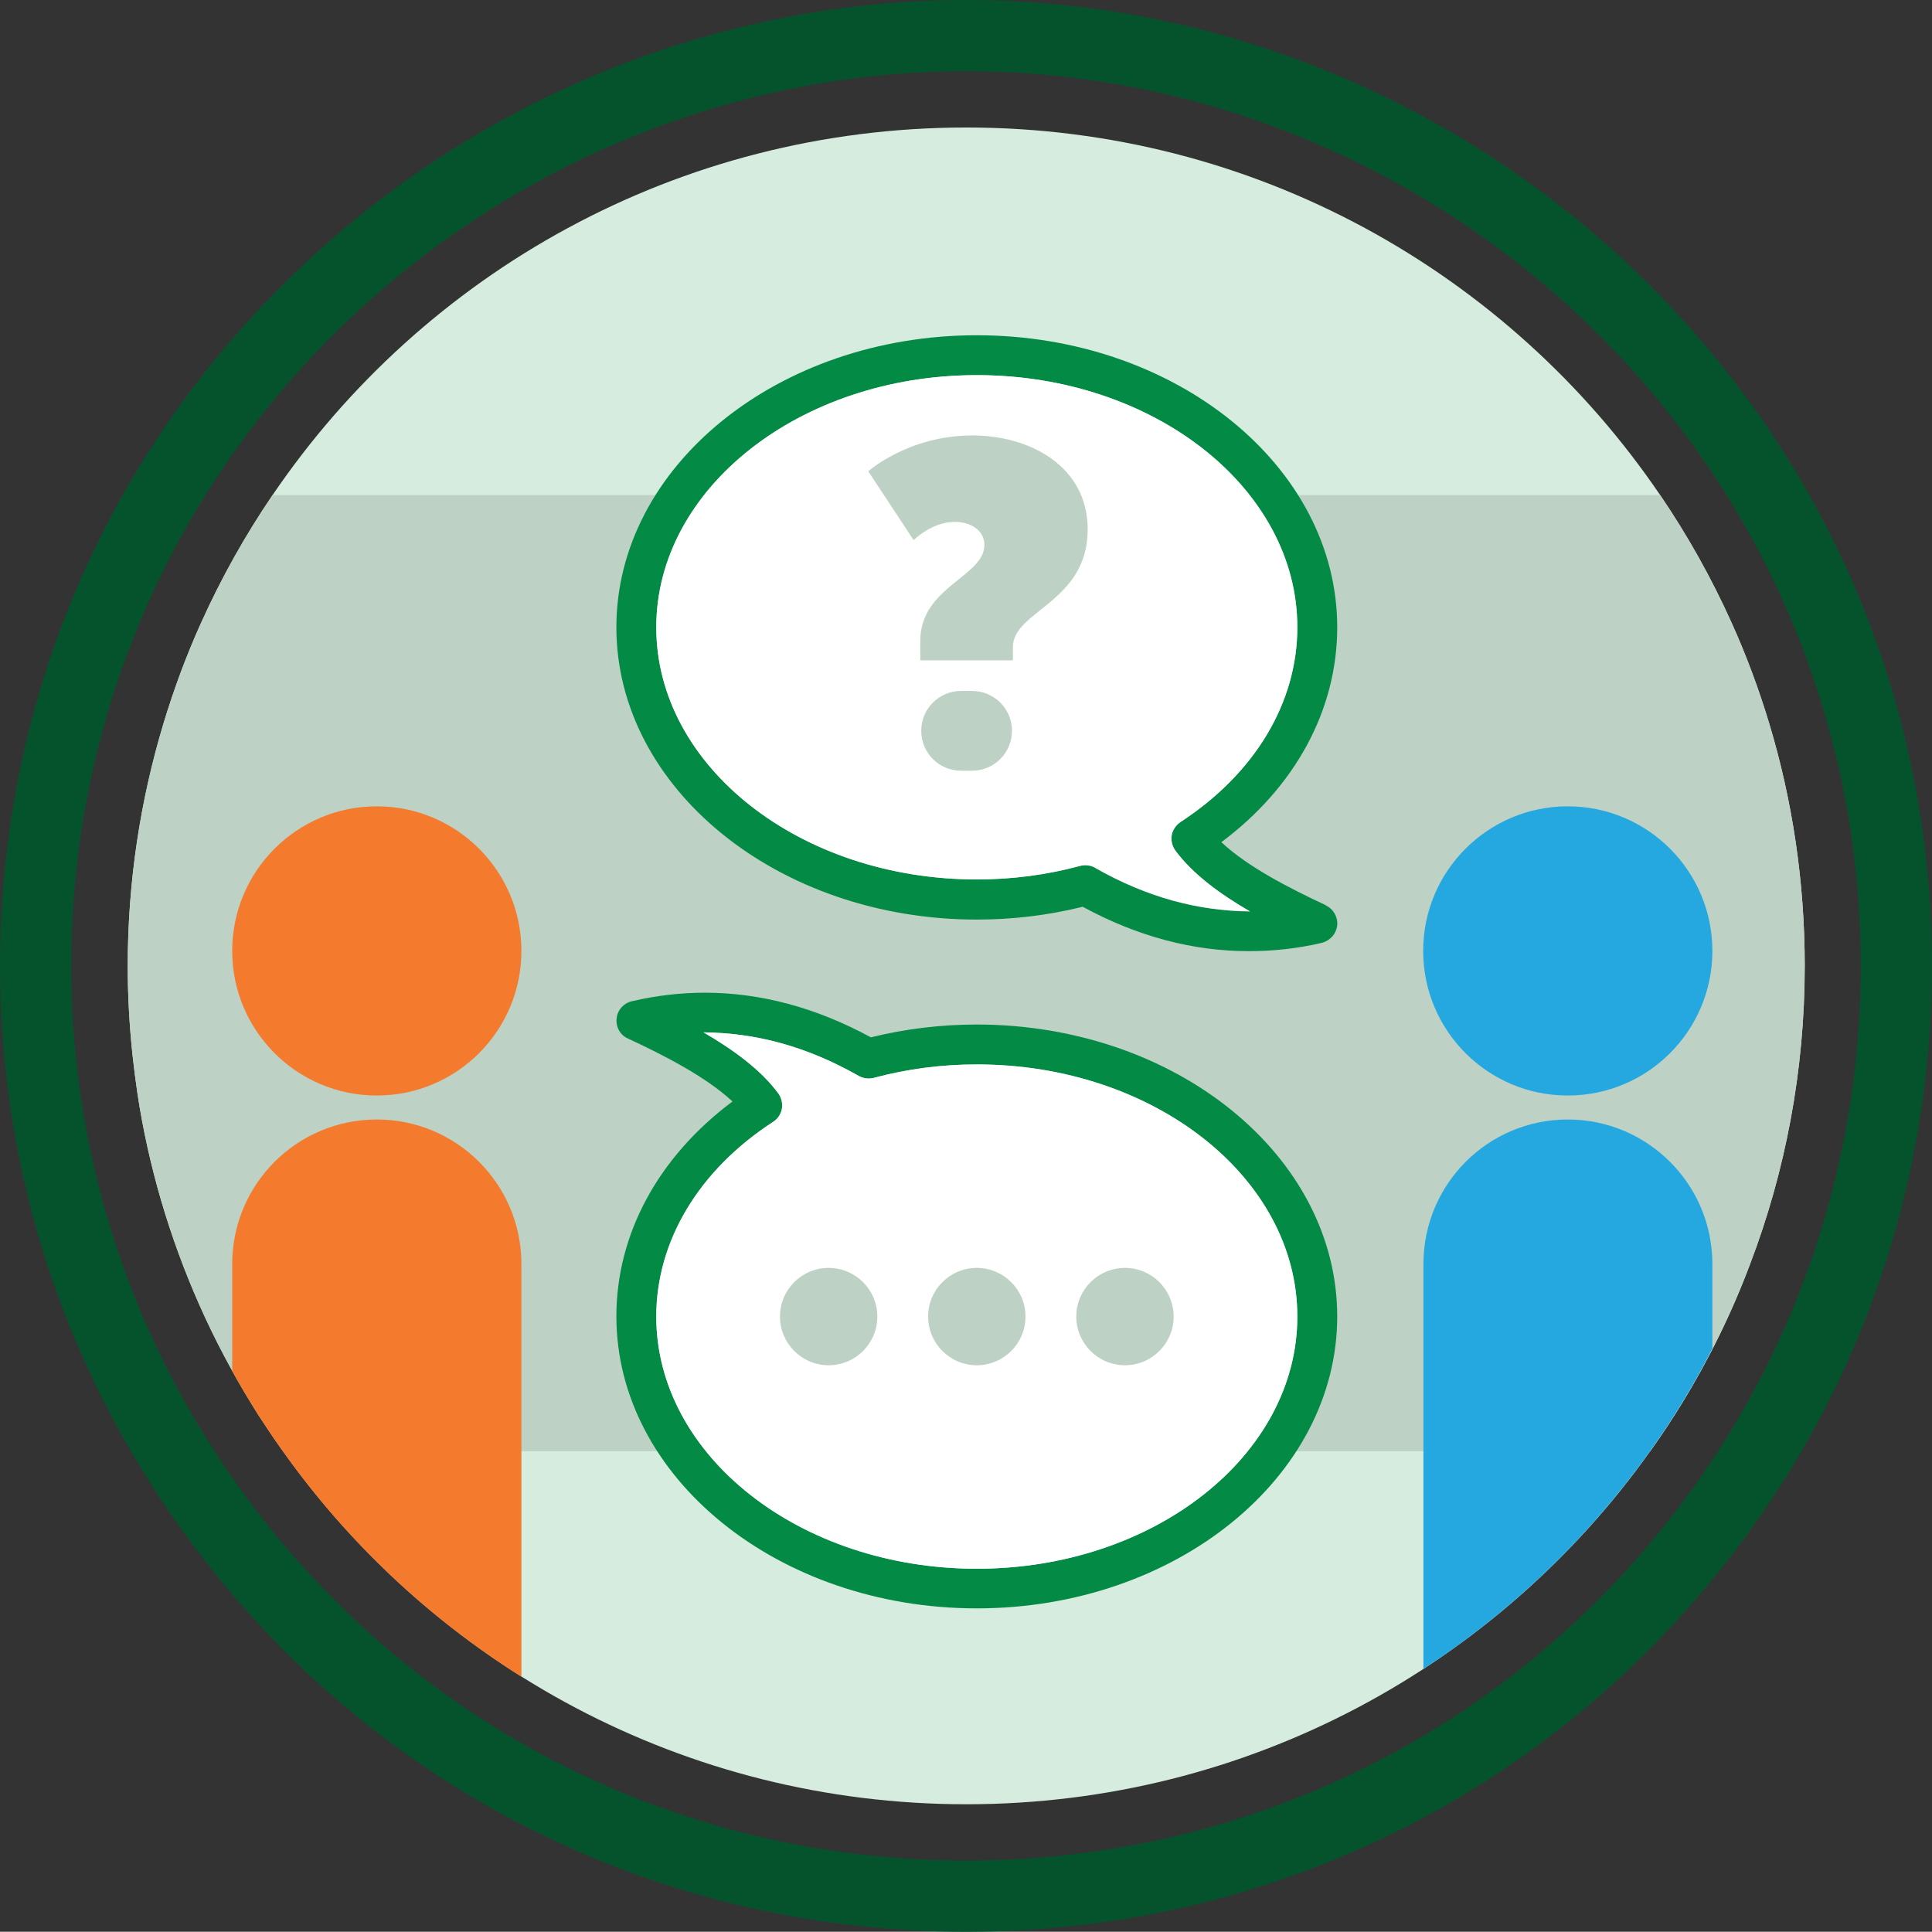
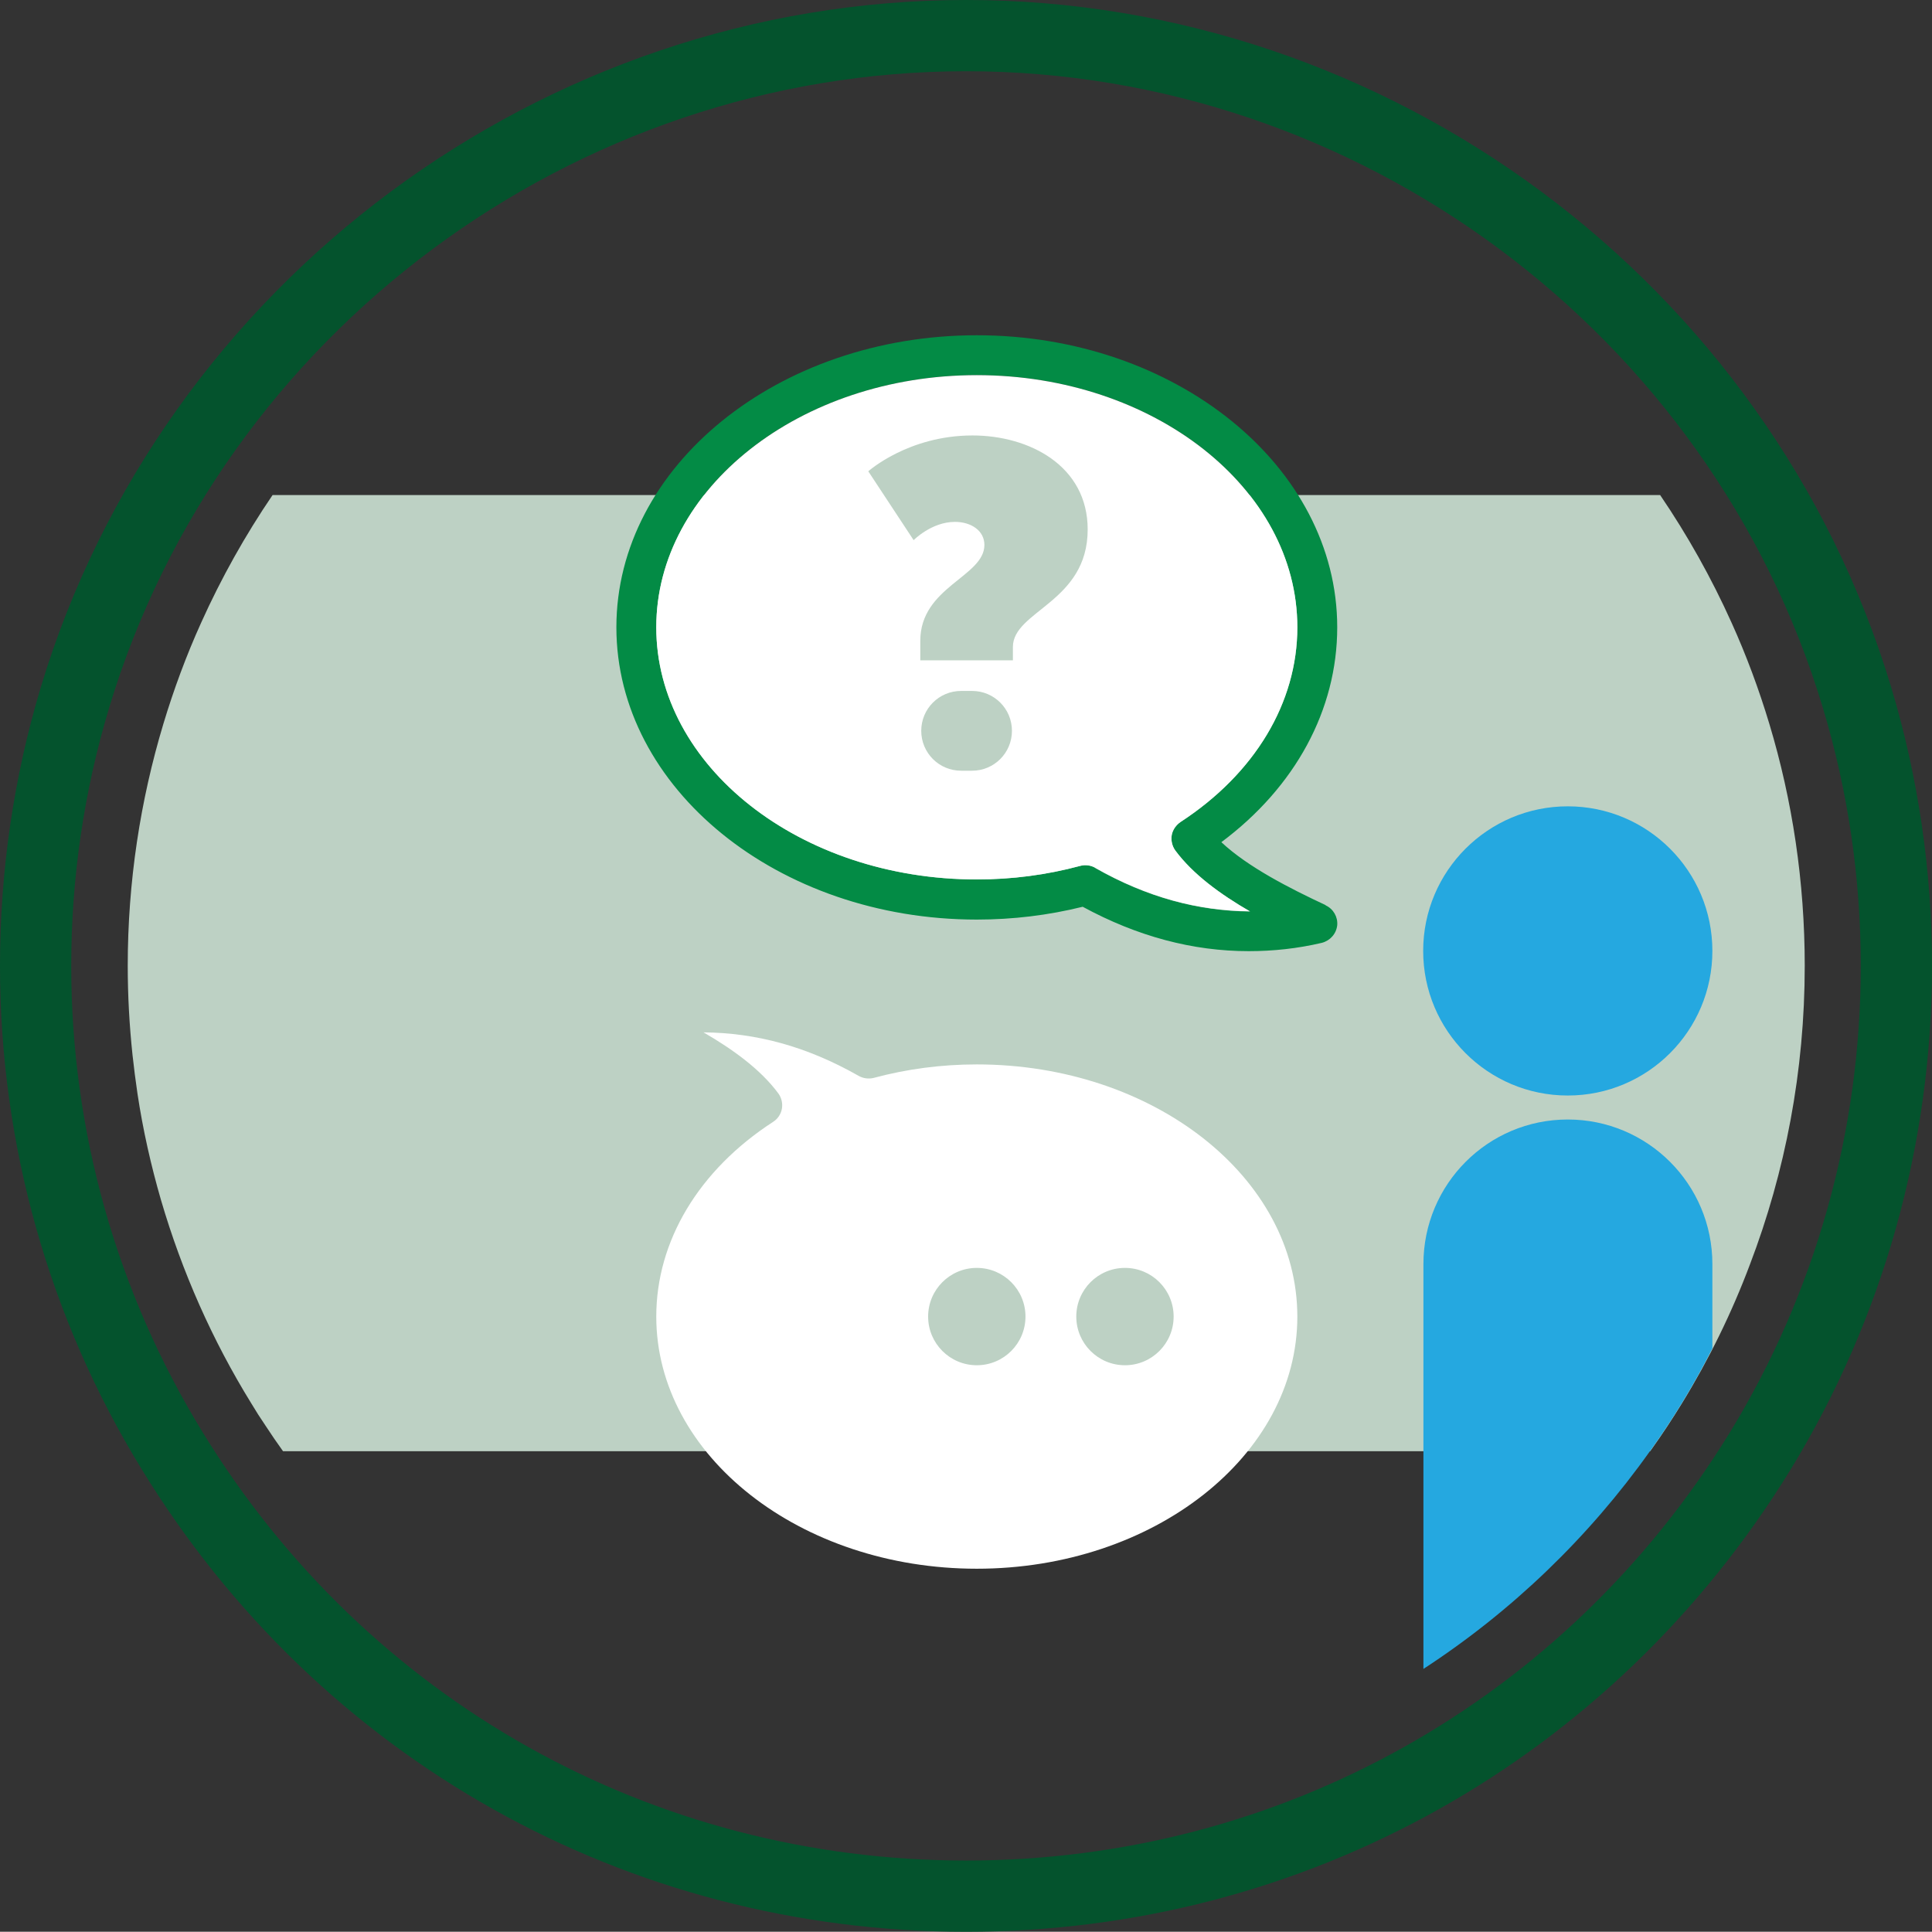
<svg xmlns="http://www.w3.org/2000/svg" id="Layer_2" data-name="Layer 2" viewBox="0 0 81.37 81.36">
  <rect x="0" y="0" width="81.37" height="81.36" fill="#333333" stroke="none" />
  <defs>
    <style> .ediece-1 { fill: #f47b2d; } .ediece-2 { fill: #038b45; } .ediece-3 { fill: #04532d; } .ediece-4 { fill: #fff; } .ediece-5 { fill: #bdd1c4; } .ediece-6 { fill: #d5ecdf; } .ediece-7 { fill: #25a8e0; } </style>
  </defs>
  <g id="Layer_1-2" data-name="Layer 1">
    <g>
      <g>
-         <path class="ediece-6" d="m76.01,40.68c0,4.43-.82,8.68-2.31,12.58-.77,2.05-1.73,4-2.86,5.84-.41.67-.84,1.32-1.29,1.95-.02.02-.03.05-.05.07-6.39,9-16.91,14.87-28.8,14.87s-22.39-5.87-28.78-14.87c-.25-.35-.5-.71-.74-1.08-.21-.31-.41-.62-.6-.94-1.63-2.64-2.91-5.52-3.8-8.56-.42-1.45-.76-2.95-.99-4.48-.08-.54-.15-1.09-.21-1.64-.13-1.23-.2-2.48-.2-3.74,0-3.54.53-6.97,1.5-10.19.44-1.46.97-2.89,1.59-4.26.85-1.89,1.86-3.69,3.01-5.38,6.35-9.35,17.07-15.48,29.22-15.48s22.87,6.13,29.22,15.48c1.15,1.69,2.16,3.49,3.01,5.38.62,1.37,1.15,2.8,1.59,4.26.97,3.22,1.49,6.65,1.49,10.19Z" />
        <path class="ediece-3" d="m40.69,81.36c-14.28,0-27.25-7.27-34.71-19.46-3.91-6.36-5.98-13.7-5.98-21.22,0-4,.58-7.95,1.72-11.74C6.85,11.9,22.87,0,40.69,0s33.83,11.9,38.96,28.94c1.14,3.79,1.72,7.74,1.72,11.74,0,7.51-2.06,14.85-5.96,21.22-7.47,12.18-20.45,19.46-34.72,19.46Zm0-78.36C24.18,3,9.34,14.02,4.6,29.8c-1.06,3.51-1.6,7.17-1.6,10.88,0,6.97,1.92,13.76,5.54,19.65,6.91,11.29,18.93,18.03,32.15,18.03s25.24-6.74,32.16-18.02c3.61-5.9,5.52-12.7,5.52-19.66,0-3.71-.54-7.37-1.6-10.88C72.03,14.02,57.19,3,40.69,3Z" />
        <path class="ediece-5" d="m76.01,40.68c0,4.43-.82,8.68-2.31,12.58-.77,2.05-1.73,4-2.86,5.84-.41.67-.84,1.32-1.29,1.95-.02.02-.03.05-.05.07H11.92c-.25-.35-.5-.71-.74-1.08-.21-.31-.41-.62-.6-.94-1.63-2.64-2.91-5.52-3.8-8.56-.42-1.45-.76-2.95-.99-4.48-.08-.54-.15-1.09-.21-1.64-.13-1.23-.2-2.48-.2-3.74,0-3.54.53-6.97,1.5-10.19.44-1.46.97-2.89,1.59-4.26.85-1.89,1.86-3.69,3.01-5.38h58.44c1.15,1.69,2.16,3.49,3.01,5.38.62,1.37,1.15,2.8,1.59,4.26.97,3.22,1.49,6.65,1.49,10.19Z" />
      </g>
      <g>
        <path class="ediece-2" d="m55.83,38.12c-1.5-.7-3.27-1.6-4.39-2.65,3.11-2.32,4.88-5.57,4.88-9.05,0-6.78-6.81-12.3-15.18-12.3s-15.18,5.52-15.18,12.3,6.81,12.31,15.18,12.31c1.51,0,3.01-.18,4.46-.54,2.3,1.25,4.64,1.87,6.99,1.87,1.03,0,2.06-.11,3.08-.35.35-.09.61-.38.65-.74.03-.35-.16-.69-.49-.84Zm-9.7-1.57c-.19-.11-.43-.14-.64-.08-1.41.38-2.87.57-4.35.57-7.45,0-13.5-4.77-13.5-10.62s6.06-10.62,13.5-10.62,13.5,4.76,13.5,10.62c0,3.18-1.79,6.16-4.92,8.2-.19.13-.33.33-.37.55-.04.23.02.47.15.65.74,1,1.89,1.84,3.15,2.57-2.19-.02-4.34-.59-6.52-1.83Z" />
        <path class="ediece-4" d="m52.65,38.38c-2.19-.02-4.34-.59-6.52-1.83-.19-.11-.43-.14-.64-.08-1.41.38-2.87.57-4.35.57-7.45,0-13.5-4.77-13.5-10.62s6.06-10.62,13.5-10.62,13.5,4.76,13.5,10.62c0,3.18-1.79,6.16-4.92,8.2-.19.13-.33.33-.37.55-.04.23.02.47.15.65.74,1,1.89,1.84,3.15,2.57Z" />
      </g>
      <g>
-         <path class="ediece-2" d="m56.32,55.45c0-6.78-6.81-12.3-15.18-12.3-1.51,0-3.01.18-4.46.54-2.3-1.25-4.64-1.88-6.99-1.88-1.03,0-2.06.12-3.08.36-.35.08-.61.38-.64.73-.04.35.15.7.48.84,1.5.7,3.27,1.6,4.4,2.65-3.12,2.33-4.89,5.58-4.89,9.05,0,6.78,6.81,12.3,15.18,12.3s15.18-5.52,15.18-12.3Zm-1.68,0c0,5.86-6.06,10.62-13.5,10.62s-13.5-4.76-13.5-10.62c0-3.18,1.79-6.16,4.92-8.2.19-.12.33-.32.37-.55.04-.23-.02-.46-.15-.65-.74-1-1.89-1.83-3.15-2.57,2.2.02,4.34.59,6.53,1.83.19.11.42.14.63.09,1.41-.38,2.87-.57,4.35-.57,7.45,0,13.5,4.76,13.5,10.62Z" />
        <path class="ediece-4" d="m54.64,55.45c0-5.86-6.06-10.62-13.5-10.62-1.48,0-2.94.19-4.35.57-.21.05-.44.02-.63-.09-2.2-1.25-4.33-1.81-6.53-1.83,1.26.73,2.41,1.57,3.15,2.57.14.19.19.43.15.65-.04.23-.18.43-.37.55-3.13,2.03-4.92,5.02-4.92,8.2,0,5.86,6.06,10.62,13.5,10.62s13.5-4.76,13.5-10.62Z" />
      </g>
      <circle class="ediece-7" cx="66.03" cy="40.05" r="6.09" />
-       <circle class="ediece-1" cx="15.87" cy="40.05" r="6.09" />
-       <path class="ediece-1" d="m21.96,53.24v17.38c-3.94-2.48-7.36-5.71-10.05-9.5-.25-.35-.5-.71-.74-1.08-.21-.31-.41-.62-.6-.94-.28-.45-.54-.9-.79-1.36v-4.5c0-3.37,2.73-6.09,6.09-6.09s6.09,2.72,6.09,6.09Z" />
      <path class="ediece-7" d="m72.12,53.24v3.55c-.4.79-.83,1.56-1.29,2.31-.41.67-.84,1.32-1.29,1.95-.02.02-.03.05-.05.07-2.57,3.62-5.81,6.74-9.54,9.17v-17.05c0-3.37,2.72-6.09,6.08-6.09s6.09,2.72,6.09,6.09Z" />
      <path class="ediece-5" d="m38.76,26.99c0-2.28,2.7-2.7,2.7-4.04,0-.6-.56-.97-1.24-.97-.99,0-1.74.77-1.74.77l-1.91-2.9s1.68-1.51,4.39-1.51c2.38,0,4.85,1.27,4.85,3.96,0,3.07-3.15,3.42-3.15,4.95v.56h-3.9v-.83Zm1.72,2.11h.46c.93,0,1.68.75,1.68,1.68h0c0,.93-.75,1.68-1.68,1.68h-.46c-.93,0-1.68-.75-1.68-1.68h0c0-.93.75-1.68,1.68-1.68Z" />
      <circle class="ediece-5" cx="41.14" cy="55.45" r="2.05" />
      <circle class="ediece-5" cx="47.38" cy="55.45" r="2.05" />
-       <circle class="ediece-5" cx="34.9" cy="55.45" r="2.05" />
    </g>
  </g>
</svg>